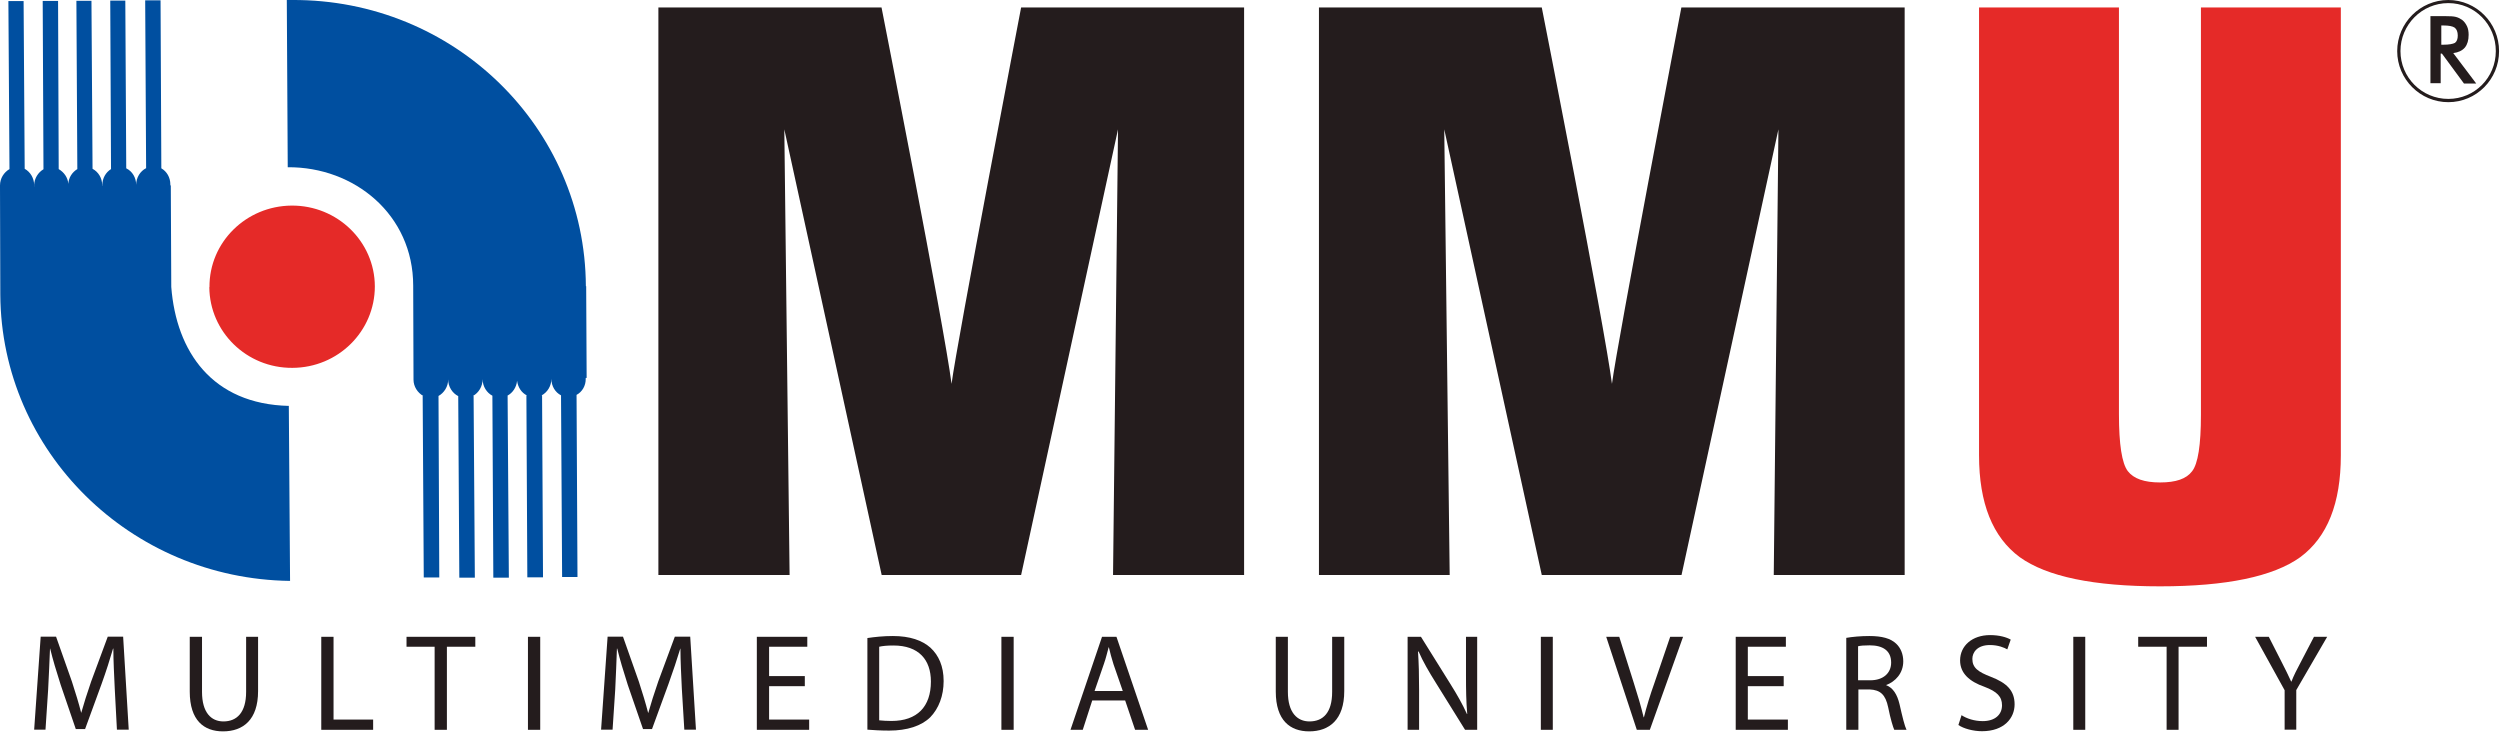
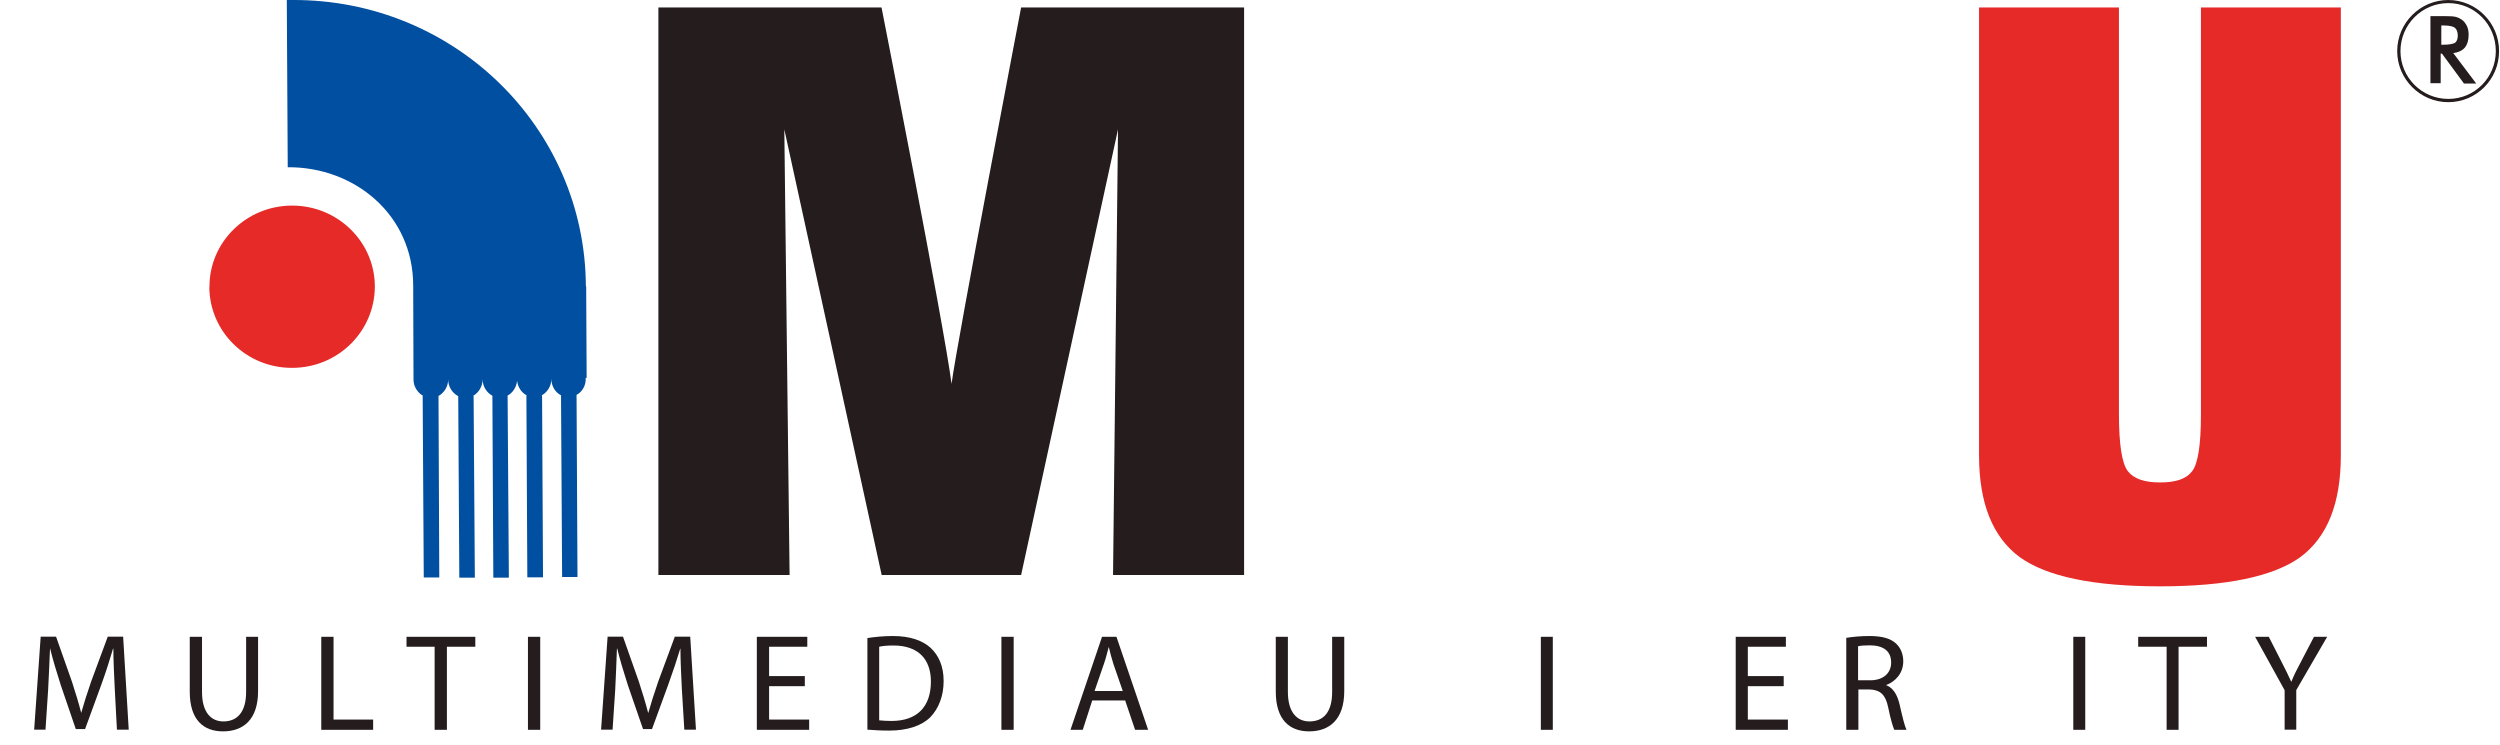
<svg xmlns="http://www.w3.org/2000/svg" viewBox="0 0 161 48" fill="none">
  <g clip-path="url(#clip0_441_13150)">
    <path d="M65.77 37.03H56.78L50.51 8.33L50.85 37.03H42.4V0.48H56.77C56.77 0.48 60.82 21.06 61.28 24.72C61.63 22.04 65.76 0.48 65.76 0.48H80.12V37.03H71.68L72 8.33L65.76 37.03H65.77Z" fill="#241C1D" />
    <path d="M127.44 0.48H136.46V26.67C136.46 28.62 136.65 29.84 137.03 30.34C137.41 30.83 138.09 31.07 139.11 31.07C140.13 31.07 140.8 30.84 141.17 30.35C141.55 29.87 141.74 28.66 141.74 26.72V0.48H150.75V29.32C150.75 32.42 149.88 34.59 148.14 35.88C146.4 37.13 143.38 37.76 139.11 37.76C134.84 37.76 131.83 37.14 130.07 35.88C128.33 34.59 127.45 32.42 127.45 29.32V0.48H127.44Z" fill="#E52A28" />
-     <path d="M108.28 37.03H99.29L93.01 8.33L93.36 37.03H84.94V0.48H99.29C99.29 0.48 103.35 21.06 103.81 24.72C104.16 22.04 108.28 0.48 108.28 0.48H122.66V37.03H114.23L114.53 8.33L108.29 37.03H108.28Z" fill="#241C1D" />
    <path d="M13.49 18.49C13.47 15.6 15.85 13.26 18.78 13.24C21.72 13.22 24.13 15.55 24.14 18.44C24.14 21.33 21.78 23.68 18.83 23.69C15.89 23.71 13.5 21.38 13.48 18.49" fill="#E52A28" />
-     <path d="M18.61 26.14C13.66 26.03 11.35 22.64 11.03 18.48L11 11.94H10.97V11.87C10.97 11.43 10.74 11.04 10.39 10.84L10.34 0.02H9.35L9.41 10.83C9.03 11.02 8.77 11.44 8.77 11.89V11.95V11.91C8.77 11.44 8.52 11.03 8.13 10.84L8.07 0.04H7.1L7.15 10.89C6.81 11.1 6.59 11.48 6.59 11.92V11.98H6.58V11.92C6.58 11.46 6.33 11.07 5.96 10.87L5.89 0.05H4.92L4.98 10.89C4.66 11.08 4.42 11.43 4.4 11.84C4.37 11.43 4.12 11.09 3.78 10.89L3.74 0.06H2.75L2.8 10.9C2.46 11.1 2.2 11.49 2.2 11.94L2.22 11.99H2.2V11.93C2.2 11.47 1.95 11.07 1.59 10.87L1.52 0.07H0.54L0.61 10.89C0.25 11.1 0 11.49 0 11.94V12.01L0.02 18.98C0.08 29.09 8.41 37.28 18.68 37.41L18.6 26.14H18.61Z" fill="#004FA0" />
    <path d="M37.73 18.43C37.68 8.2 29.24 -0.06 18.8 -0H18.47L18.53 10.77C22.83 10.74 26.61 13.83 26.61 18.4L26.63 24.42V24.45C26.63 24.9 26.9 25.3 27.26 25.5H27.22L27.29 37.19H28.29L28.24 25.5C28.59 25.31 28.87 24.89 28.86 24.44V24.41V24.43C28.86 24.9 29.13 25.32 29.51 25.51L29.58 37.2H30.58L30.5 25.5H30.46C30.83 25.29 31.08 24.89 31.08 24.42C31.08 24.89 31.35 25.3 31.72 25.49H31.71L31.77 37.2H32.77L32.69 25.48H32.68C33.02 25.3 33.26 24.94 33.3 24.52C33.35 24.94 33.59 25.3 33.94 25.47H33.9L33.96 37.18H34.97L34.91 25.47H34.87C35.25 25.27 35.51 24.86 35.51 24.39V24.37V24.41C35.51 24.87 35.76 25.27 36.13 25.46L36.2 37.16H37.19L37.13 25.43C37.49 25.24 37.73 24.84 37.72 24.39V24.34H37.78L37.75 18.43H37.73Z" fill="#004FA0" />
    <path d="M7.39 44.35C7.35 43.51 7.3 42.51 7.3 41.77H7.28C7.08 42.46 6.84 43.22 6.54 44.05L5.48 46.95H4.88L3.91 44.11C3.63 43.24 3.4 42.47 3.23 41.77H3.22C3.19 42.51 3.15 43.5 3.1 44.42L2.93 46.99H2.2L2.62 41H3.61L4.63 43.89C4.87 44.63 5.07 45.28 5.23 45.91C5.4 45.3 5.61 44.65 5.87 43.89L6.94 41H7.93L8.29 46.99H7.53L7.39 44.35Z" fill="#241C1D" />
    <path d="M13.01 41.01V44.56C13.01 45.89 13.6 46.46 14.39 46.46C15.26 46.46 15.85 45.88 15.85 44.56V41.01H16.62V44.51C16.62 46.35 15.66 47.1 14.36 47.1C13.14 47.1 12.22 46.4 12.22 44.54V41.01H13.01Z" fill="#241C1D" />
    <path d="M20.69 41.01H21.48V46.34H24.03V47H20.69V41.01Z" fill="#241C1D" />
    <path d="M27.99 41.65H26.18V41.01H30.61V41.65H28.78V47H27.99V41.65Z" fill="#241C1D" />
    <path d="M34.79 41.01H34V47H34.79V41.01Z" fill="#241C1D" />
    <path d="M43.91 44.35C43.87 43.51 43.82 42.51 43.82 41.77H43.81C43.6 42.46 43.35 43.22 43.05 44.05L41.99 46.95H41.41L40.43 44.11C40.15 43.24 39.92 42.47 39.75 41.77H39.73C39.7 42.51 39.67 43.5 39.62 44.42L39.45 46.99H38.71L39.13 41H40.12L41.14 43.89C41.38 44.63 41.58 45.28 41.74 45.91H41.75C41.92 45.3 42.13 44.65 42.39 43.89L43.46 41H44.45L44.82 46.99H44.07L43.91 44.35Z" fill="#241C1D" />
    <path d="M51.83 44.19H49.53V46.34H52.11V47H48.74V41.01H51.99V41.65H49.53V43.54H51.83V44.19Z" fill="#241C1D" />
    <path d="M55.86 41.09C56.33 41.02 56.89 40.96 57.5 40.96C58.6 40.96 59.39 41.24 59.92 41.71C60.45 42.2 60.77 42.9 60.77 43.86C60.77 44.82 60.45 45.63 59.91 46.19C59.34 46.75 58.42 47.05 57.26 47.05C56.7 47.05 56.25 47.02 55.86 46.99V41.09ZM56.63 46.39C56.83 46.41 57.12 46.43 57.41 46.43C59.07 46.43 59.95 45.51 59.95 43.89C59.95 42.48 59.16 41.57 57.54 41.57C57.12 41.57 56.84 41.6 56.62 41.65V46.39H56.63Z" fill="#241C1D" />
    <path d="M65.28 41.01H64.49V47H65.28V41.01Z" fill="#241C1D" />
    <path d="M70.34 45.11L69.73 47H68.94L70.97 41.01H71.9L73.94 47H73.1L72.46 45.11H70.34ZM72.31 44.51L71.71 42.78C71.59 42.39 71.49 42.04 71.41 41.68H71.4C71.3 42.03 71.22 42.4 71.09 42.76L70.49 44.5H72.3L72.31 44.51Z" fill="#241C1D" />
    <path d="M82.94 41.01V44.56C82.94 45.89 83.54 46.46 84.33 46.46C85.22 46.46 85.79 45.88 85.79 44.56V41.01H86.57V44.51C86.57 46.35 85.6 47.1 84.31 47.1C83.09 47.1 82.16 46.4 82.16 44.54V41.01H82.94Z" fill="#241C1D" />
-     <path d="M90.65 47V41.01H91.51L93.4 44.04C93.84 44.74 94.19 45.36 94.47 45.98H94.49C94.42 45.17 94.41 44.44 94.41 43.5V41.01H95.13V47H94.35L92.46 43.96C92.04 43.29 91.64 42.61 91.36 41.96H91.32C91.37 42.72 91.39 43.44 91.39 44.44V47H90.66H90.65Z" fill="#241C1D" />
    <path d="M100 41.01H99.23V47H100V41.01Z" fill="#241C1D" />
-     <path d="M105.41 47L103.44 41.01H104.28L105.21 43.96C105.47 44.77 105.68 45.49 105.85 46.19H105.87C106.04 45.51 106.27 44.75 106.55 43.97L107.56 41.01H108.39L106.25 47H105.4H105.41Z" fill="#241C1D" />
    <path d="M114.87 44.19H112.56V46.34H115.14V47H111.78V41.01H115.01V41.65H112.56V43.54H114.87V44.19Z" fill="#241C1D" />
    <path d="M118.89 41.08C119.28 41.01 119.85 40.96 120.38 40.96C121.2 40.96 121.75 41.11 122.11 41.45C122.4 41.72 122.57 42.12 122.57 42.59C122.57 43.36 122.06 43.9 121.46 44.12C121.91 44.29 122.18 44.72 122.33 45.35C122.52 46.19 122.66 46.76 122.78 47H121.99C121.91 46.82 121.75 46.31 121.6 45.56C121.43 44.74 121.1 44.43 120.4 44.4H119.68V47H118.9V41.08H118.89ZM119.67 43.81H120.45C121.28 43.81 121.79 43.35 121.79 42.67C121.79 41.89 121.24 41.56 120.41 41.56C120.05 41.56 119.8 41.58 119.66 41.62V43.8L119.67 43.81Z" fill="#241C1D" />
-     <path d="M126.31 46.05C126.66 46.28 127.15 46.44 127.69 46.44C128.47 46.44 128.93 46.03 128.93 45.42C128.93 44.87 128.62 44.54 127.8 44.23C126.83 43.89 126.23 43.36 126.23 42.53C126.23 41.59 127.01 40.9 128.16 40.9C128.77 40.9 129.22 41.04 129.49 41.19L129.27 41.82C129.08 41.71 128.69 41.54 128.15 41.54C127.33 41.54 127.02 42.02 127.02 42.43C127.02 43.01 127.39 43.27 128.22 43.59C129.23 43.98 129.74 44.47 129.74 45.36C129.74 46.25 129.06 47.09 127.64 47.09C127.07 47.09 126.45 46.92 126.12 46.69L126.33 46.04L126.31 46.05Z" fill="#241C1D" />
    <path d="M134.29 41.01H133.52V47H134.29V41.01Z" fill="#241C1D" />
    <path d="M139.53 41.65H137.7V41.01H142.13V41.65H140.3V47H139.53V41.65Z" fill="#241C1D" />
    <path d="M147.13 47V44.45L145.23 41.01H146.11L146.95 42.66C147.18 43.11 147.36 43.47 147.55 43.89H147.57C147.72 43.5 147.92 43.11 148.16 42.66L149.02 41.01H149.87L147.88 44.44V46.99H147.11L147.13 47Z" fill="#241C1D" />
    <path d="M157.67 0C155.86 0 154.38 1.48 154.38 3.29C154.38 5.1 155.86 6.58 157.67 6.58C159.48 6.58 160.94 5.11 160.94 3.29C160.94 1.47 159.47 0 157.67 0ZM157.67 6.37C155.97 6.37 154.59 4.99 154.59 3.29C154.59 1.59 155.97 0.2 157.67 0.2C159.37 0.2 160.73 1.58 160.73 3.29C160.73 5 159.37 6.37 157.67 6.37Z" fill="#241C1D" />
    <path d="M157.18 3.43V5.36H156.52V1.04H157.5C157.78 1.04 158.01 1.05 158.16 1.09C158.31 1.13 158.45 1.2 158.56 1.28C158.7 1.39 158.8 1.53 158.88 1.7C158.95 1.85 158.98 2.04 158.98 2.24C158.98 2.59 158.9 2.86 158.74 3.06C158.57 3.26 158.31 3.38 157.99 3.42L159.47 5.38H158.68L157.26 3.45H157.18V3.43ZM157.22 2.88H157.35C157.72 2.88 157.97 2.83 158.1 2.76C158.22 2.67 158.28 2.51 158.28 2.29C158.28 2.05 158.21 1.88 158.08 1.78C157.95 1.69 157.71 1.64 157.35 1.64H157.22V2.88Z" fill="#241C1D" />
  </g>
  <defs>
    <clipPath id="clip0_441_13150">
      <rect width="160.94" height="47.09" fill="white" />
    </clipPath>
  </defs>
</svg>